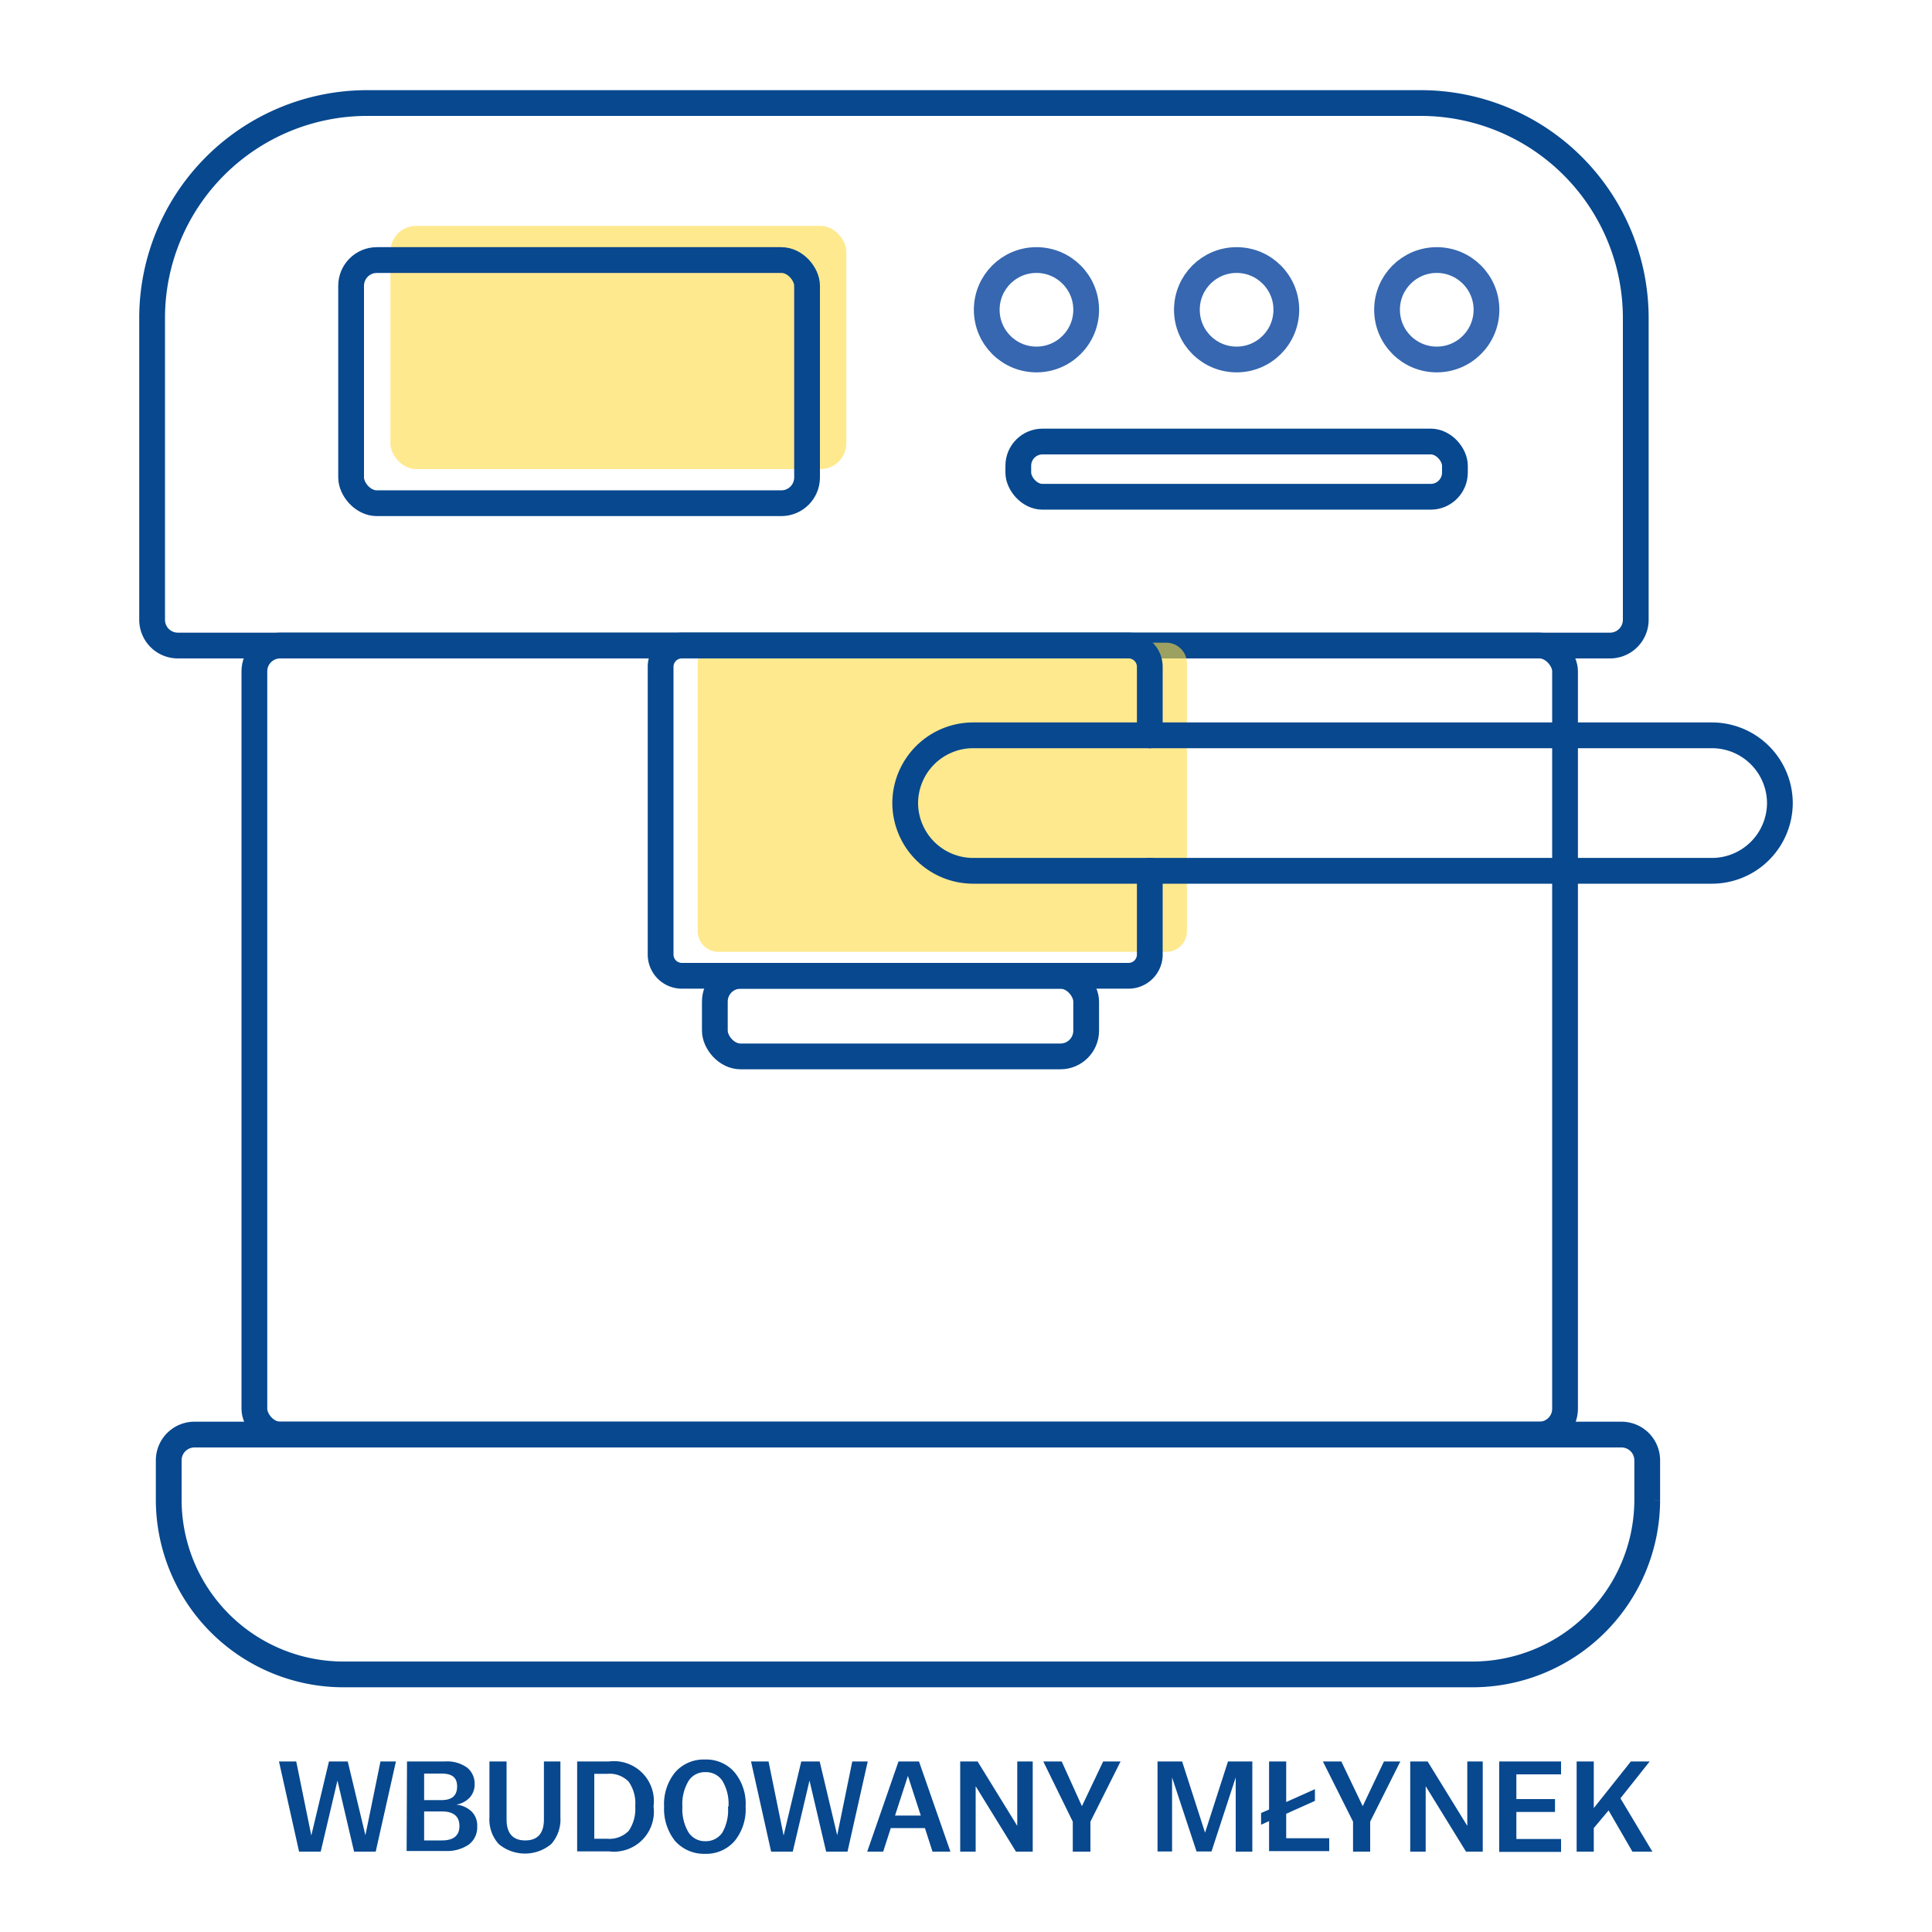
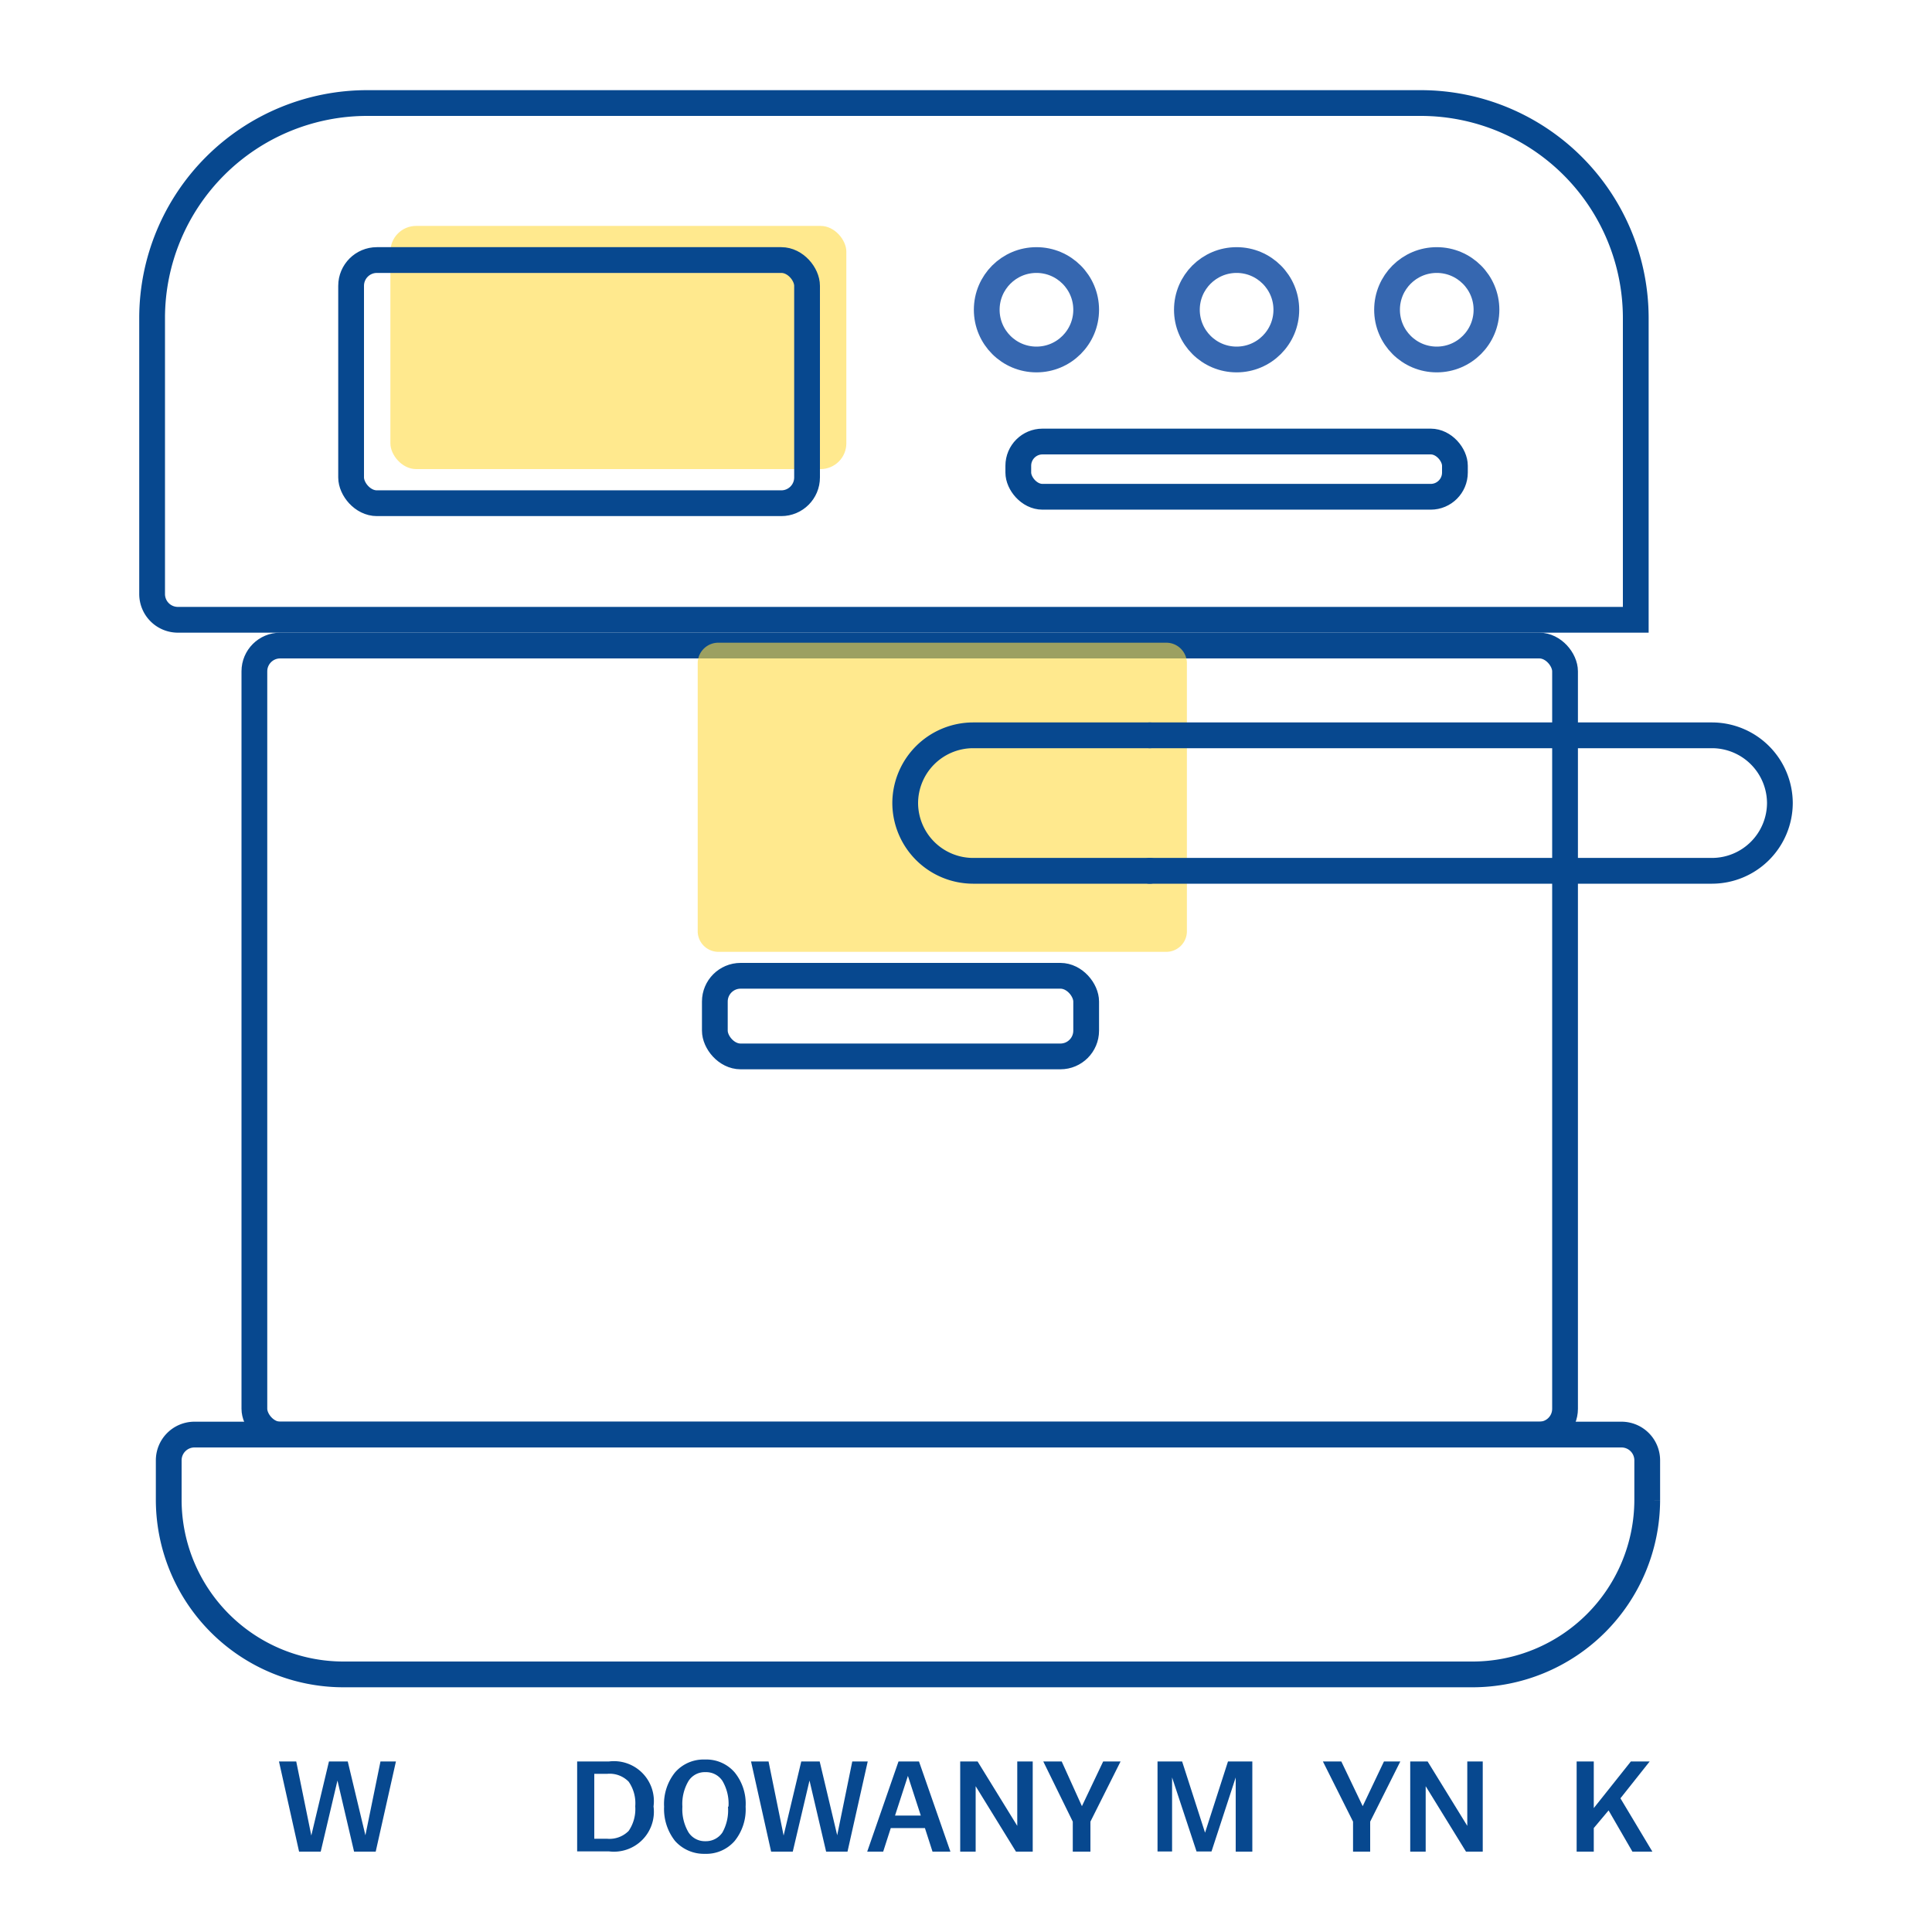
<svg xmlns="http://www.w3.org/2000/svg" id="Warstwa_1" data-name="Warstwa 1" viewBox="0 0 150 150">
  <defs>
    <style>.cls-1{fill:#07488f;}.cls-2,.cls-4{fill:none;stroke-linecap:round;stroke-width:2px;}.cls-2{stroke:#07488f;stroke-miterlimit:10;}.cls-3{fill:#ffdb43;opacity:0.6;}.cls-4{stroke:#3667b0;stroke-linejoin:round;}</style>
  </defs>
  <title>ikonki</title>
  <path class="cls-1" d="M21.66,136.76H23l1.17,5.75,1.37-5.75H27l1.37,5.73,1.17-5.73h1.2l-1.57,7H27.49l-1.29-5.52-1.3,5.52H23.22Z" />
-   <path class="cls-1" d="M31.6,136.76h2.94a2.65,2.65,0,0,1,1.73.48,1.6,1.6,0,0,1,.58,1.31,1.51,1.51,0,0,1-.37,1,1.84,1.84,0,0,1-1.06.56,2,2,0,0,1,1.22.56,1.53,1.53,0,0,1,.41,1.12,1.68,1.68,0,0,1-.65,1.42,3,3,0,0,1-1.83.5h-3Zm1.33,3h1.34c.82,0,1.22-.35,1.22-1.06s-.4-1-1.22-1H32.93Zm0,3.13h1.38c.91,0,1.36-.38,1.36-1.12s-.45-1.13-1.36-1.13H32.93Z" />
-   <path class="cls-1" d="M38,141.1v-4.34h1.33v4.5c0,1.08.49,1.63,1.45,1.63s1.45-.55,1.45-1.63v-4.5h1.28v4.34a2.87,2.87,0,0,1-.71,2.07,3.18,3.18,0,0,1-4.08,0A2.83,2.83,0,0,1,38,141.1Z" />
  <path class="cls-1" d="M44.81,136.76h2.47a3.1,3.1,0,0,1,3.46,3.49v0a3.1,3.1,0,0,1-3.46,3.49H44.81Zm1.33,6h1a2.09,2.09,0,0,0,1.67-.61,3,3,0,0,0,.51-1.91v0a2.93,2.93,0,0,0-.51-1.91,2.06,2.06,0,0,0-1.67-.61h-1Z" />
  <path class="cls-1" d="M51.56,140.27v0a3.91,3.91,0,0,1,.85-2.66,2.93,2.93,0,0,1,2.32-1,2.9,2.9,0,0,1,2.31,1,3.86,3.86,0,0,1,.85,2.66v0a3.9,3.9,0,0,1-.85,2.66,2.92,2.92,0,0,1-2.31,1,3,3,0,0,1-2.32-1A4,4,0,0,1,51.56,140.27Zm5,0v0a3.49,3.49,0,0,0-.47-2,1.51,1.51,0,0,0-1.32-.68,1.49,1.49,0,0,0-1.31.68,3.48,3.48,0,0,0-.48,2v0a3.52,3.52,0,0,0,.48,2,1.51,1.51,0,0,0,1.31.68,1.54,1.54,0,0,0,1.32-.68A3.53,3.53,0,0,0,56.52,140.27Z" />
  <path class="cls-1" d="M58.31,136.76h1.36l1.17,5.75,1.37-5.75h1.43L65,142.49l1.17-5.73h1.2l-1.57,7H64.14l-1.29-5.52-1.3,5.52H59.87Z" />
  <path class="cls-1" d="M69.76,136.76h1.59l2.44,7H72.4l-.59-1.83H69.16l-.59,1.83H67.33Zm1.73,4.2-1-3.08-1,3.08Z" />
  <path class="cls-1" d="M74.55,136.76H75.9l3.08,5v-5h1.2v7h-1.3l-3.13-5.08v5.08h-1.2Z" />
  <path class="cls-1" d="M83.29,141.43,81,136.76h1.43L84,140.23l1.65-3.47H87l-2.34,4.67v2.33H83.29Z" />
  <path class="cls-1" d="M89.87,136.76h1.91l1.78,5.53,1.78-5.53h1.89v7H95.94V138l-1.88,5.75H92.9L91,138v5.75H89.87Z" />
-   <path class="cls-1" d="M98.53,141.39l-.62.28v-.91l.62-.27v-3.73h1.33v3.15l2.23-1v.91l-2.23,1v1.9h3.34v1H98.53Z" />
  <path class="cls-1" d="M105.05,141.43l-2.34-4.67h1.43l1.66,3.47,1.65-3.47h1.27l-2.34,4.67v2.33h-1.33Z" />
  <path class="cls-1" d="M109.49,136.76h1.35l3.08,5v-5h1.2v7h-1.3l-3.13-5.08v5.08h-1.2Z" />
-   <path class="cls-1" d="M116.4,136.76h4.8v1h-3.47v1.92h3v1h-3v2.1h3.47v1h-4.8Z" />
  <path class="cls-1" d="M122.41,136.76h1.33v3.62l2.88-3.62h1.46l-2.27,2.86,2.48,4.14h-1.55l-1.85-3.2-1.15,1.37v1.83h-1.33Z" />
-   <path class="cls-2" d="M28.51,8h81.83A16.7,16.7,0,0,1,127,24.65V48.12a2,2,0,0,1-2,2H13.81a2,2,0,0,1-2-2V24.65A16.7,16.7,0,0,1,28.51,8Z" />
+   <path class="cls-2" d="M28.51,8h81.83A16.7,16.7,0,0,1,127,24.65V48.12H13.81a2,2,0,0,1-2-2V24.65A16.7,16.7,0,0,1,28.51,8Z" />
  <rect class="cls-2" x="19.75" y="50.12" width="101.76" height="61.26" rx="2" />
  <path class="cls-2" d="M15.1,111.38H125.89a2,2,0,0,1,2,2v3.1A13.57,13.57,0,0,1,114.32,130H26.66A13.57,13.57,0,0,1,13.1,116.48v-3.1A2,2,0,0,1,15.1,111.38Z" />
  <path class="cls-3" d="M92.15,66.26v6.1a1.6,1.6,0,0,1-1.64,1.54H55.82a1.61,1.61,0,0,1-1.65-1.54V51.44a1.6,1.6,0,0,1,1.65-1.54H90.51a1.6,1.6,0,0,1,1.64,1.54v5" />
-   <path class="cls-2" d="M89.27,67.61v6.5a1.65,1.65,0,0,1-1.65,1.65H52.94a1.65,1.65,0,0,1-1.65-1.65V51.76a1.65,1.65,0,0,1,1.65-1.64H87.62a1.65,1.65,0,0,1,1.65,1.64v5.33" />
  <rect class="cls-3" x="30.31" y="17.54" width="35.4" height="18.88" rx="2" />
  <rect class="cls-2" x="27.26" y="20.19" width="35.4" height="18.88" rx="2" />
  <circle class="cls-4" cx="80.47" cy="24.05" r="3.86" />
  <circle class="cls-4" cx="96.01" cy="24.05" r="3.86" />
  <circle class="cls-4" cx="111.55" cy="24.05" r="3.86" />
  <rect class="cls-2" x="79.06" y="34.28" width="33.9" height="4.29" rx="1.88" />
  <path class="cls-2" d="M89.27,67.61H75.54a5.28,5.28,0,0,1-5.26-5.26h0a5.28,5.28,0,0,1,5.26-5.26H89.27" />
  <path class="cls-2" d="M89.27,57.09h43.66a5.28,5.28,0,0,1,5.26,5.26h0a5.28,5.28,0,0,1-5.26,5.26H89.27" />
  <rect class="cls-2" x="55.5" y="75.76" width="28.83" height="6.26" rx="2" />
</svg>